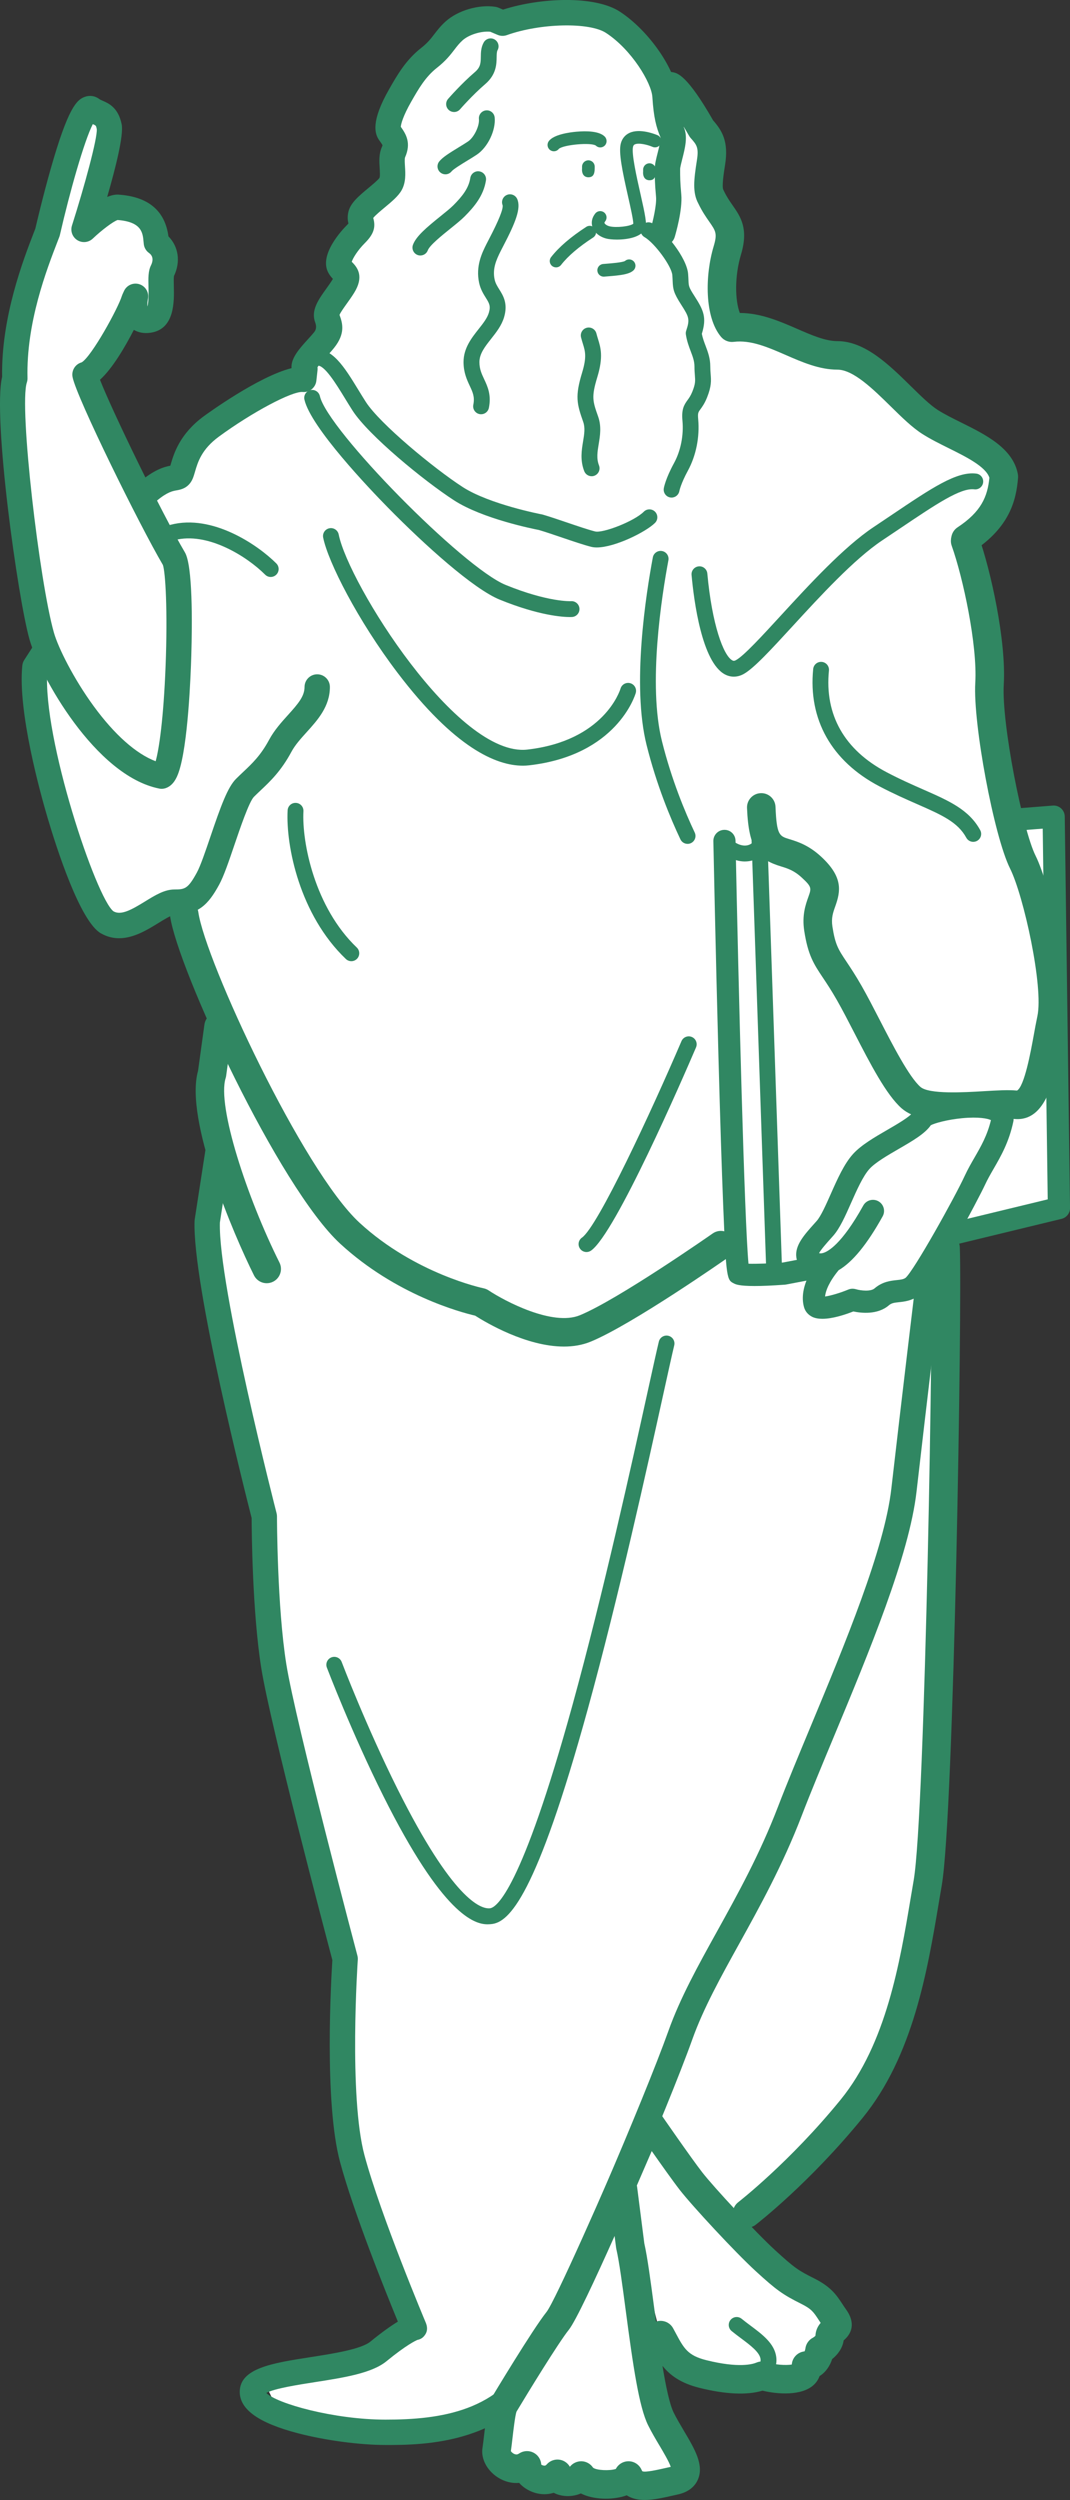
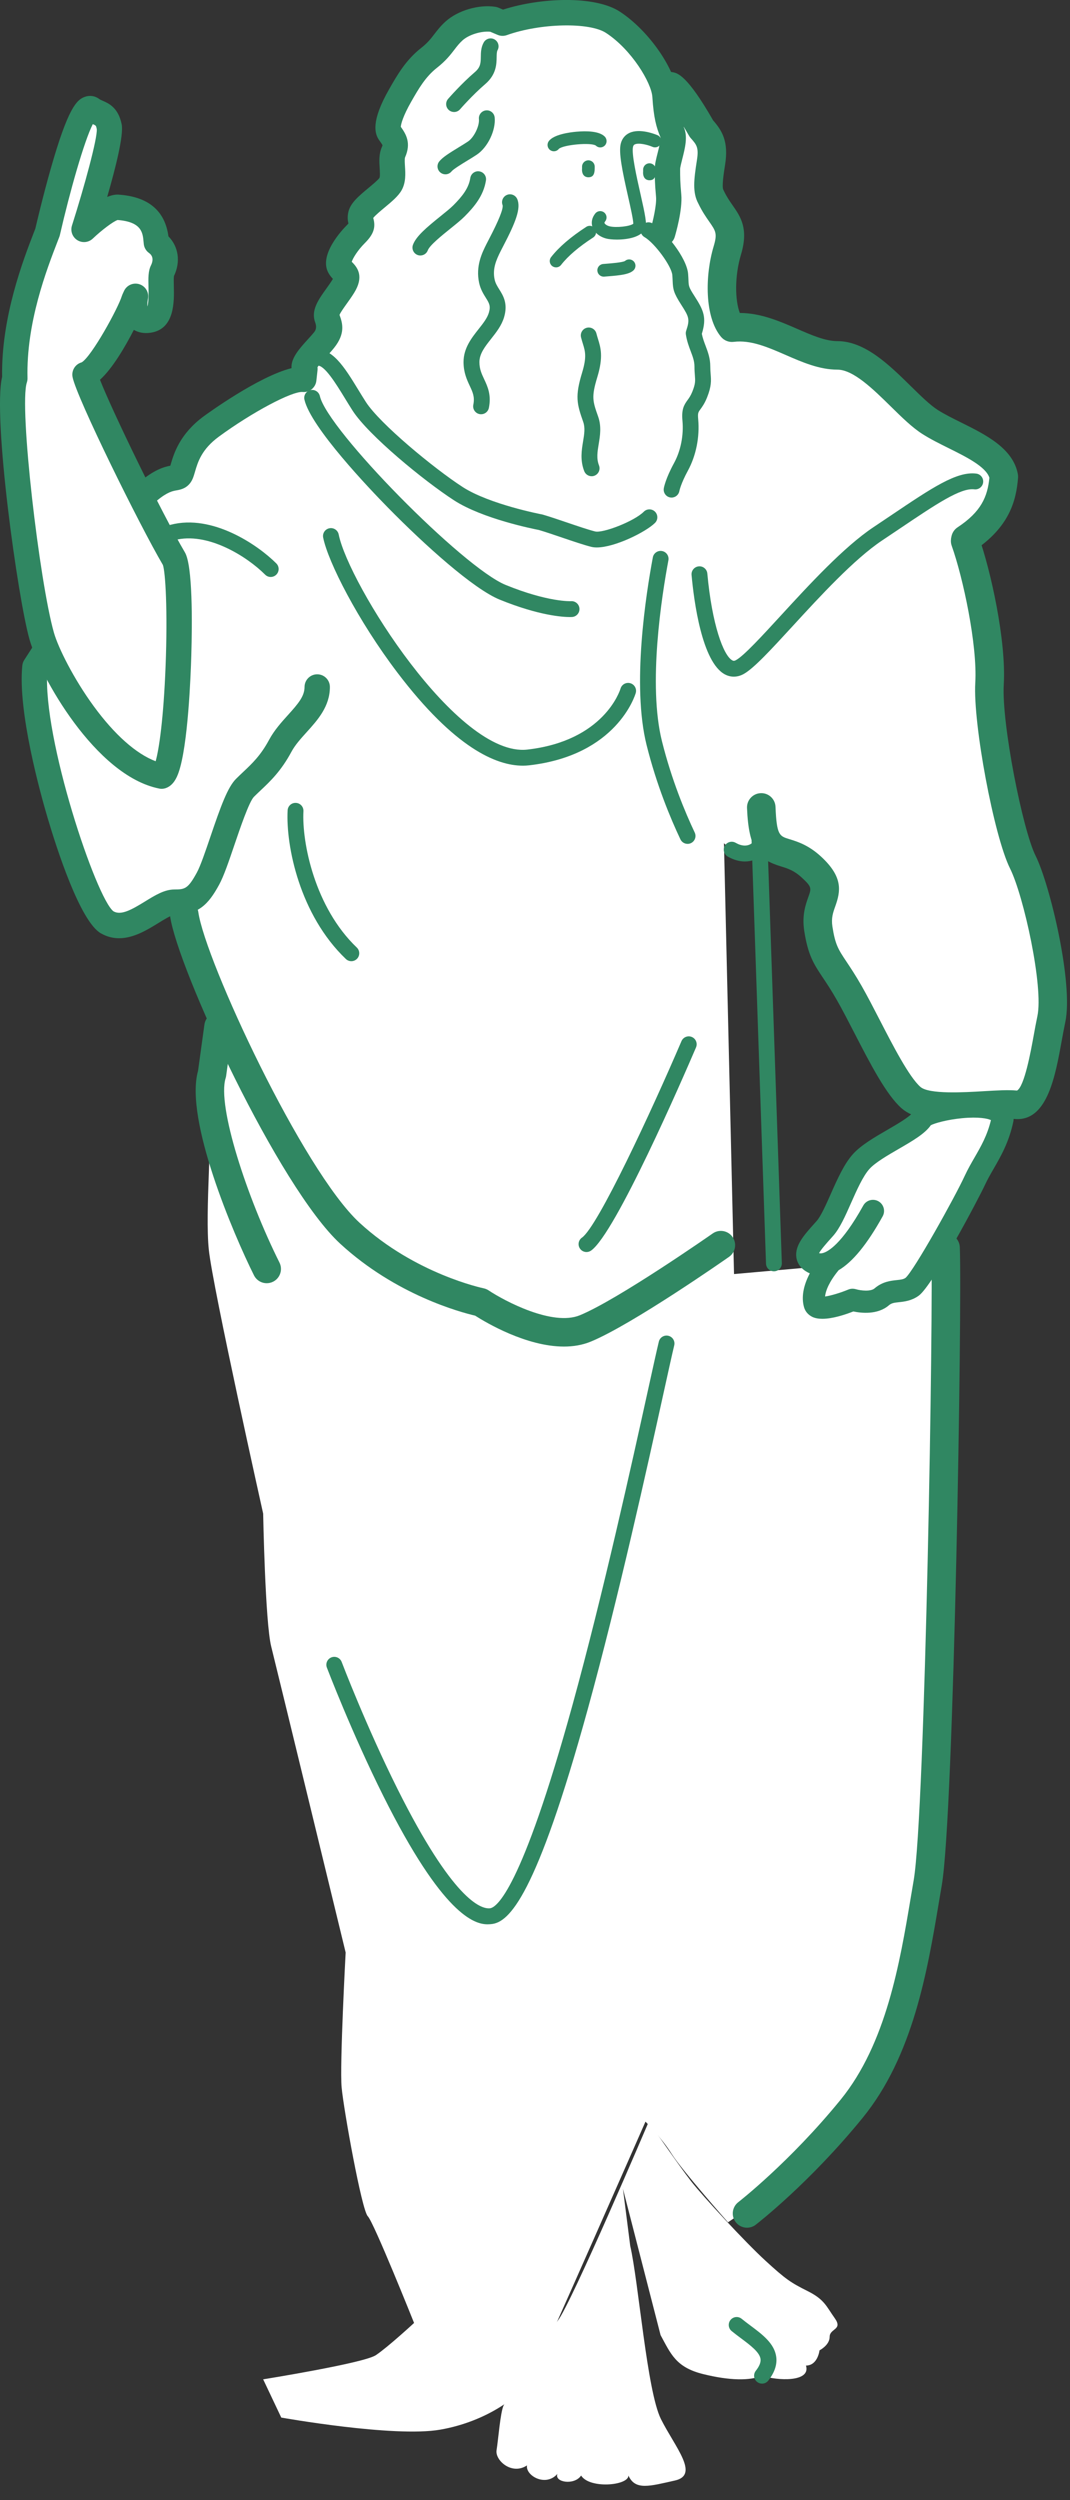
<svg xmlns="http://www.w3.org/2000/svg" id="_レイヤー_1" data-name="レイヤー 1" version="1.1" viewBox="0 0 90.72 211.849">
  <rect x="0" y="0" width="90.72" height="211.849" fill="#333333" stroke="none" />
  <defs>
    <style>
      .cls-1 {
        fill: #308762;
      }

      .cls-1, .cls-2 {
        stroke-width: 0px;
      }

      .cls-2 {
        fill: #fff;
      }
    </style>
  </defs>
  <path class="cls-2" d="M3.89,55.076s2.047,4.094,4.094,6.824c2.047,2.73,6.312,4.436,6.312,4.436,0,0,.682-5.63,1.024-9.895s.341-8.189-.853-9.383c-1.194-1.194-2.9-4.947-2.9-4.947,1.024-1.194,3.753-1.706,3.753-1.706,0,0,0-2.388,1.535-3.583,1.535-1.194,6.142-3.753,7.677-4.606,1.535-.853,1.975-3.769,3.511-3.94.245-.402-.462-.765-.315-1.341.148-.576,1.387-2.692,1.387-2.692,0,0-.207-.843-.276-1.806-.069-.964,1.032-2.134,1.445-2.822.413-.688-.206-1.239.206-1.583.413-.344,2.628-1.57,2.622-2.437-.006-.867.2-2.037.2-2.932,0-.895-.619-.344-.482-1.652.138-1.308.826-2.891,1.583-3.992.757-1.101,1.308-1.377,2.134-2.271.826-.895.596-1.36,1.95-2.126,1.354-.765,2.524-1.109,3.488-.972.964.138.826.344,1.514.138.688-.206,5.024-.964,6.47-.551,1.445.413,2.753,1.377,3.373,1.79.619.413,1.459,1.828,2.147,2.516.688.688,1.422,3.861,1.511,4.766.09.906,2.261.151,2.261.151l1.032,2.202s-.482,2.202-.275,3.304l1.177,2.67c.24-.961.75,2.08.062,5.039-.285,1.227.895,3.854.895,3.854,0,0,3.866.799,5.231,1.652,1.365.853,3.383.476,4.577.987,1.194.512,5.289,4.095,6.824,5.459,1.535,1.365,5.8,2.218,6.653,4.606.853,2.388-3.583,5.459-3.583,5.459,0,0,.341,1.365,1.194,4.436.853,3.071.512,8.701.682,11.601.171,2.9,3.583,13.989,4.606,16.378,1.024,2.388.853,7.677.341,10.066-.512,2.388-2.047,5.118-2.047,5.118,0,0-8.36.171-9.213-.341-.853-.512-5.459-9.213-6.483-10.407-1.024-1.194-1.535-3.241-1.706-4.436-.171-1.194.853-2.73.512-3.924-.341-1.194-4.947-2.9-4.947-2.9,0,0-.682.853-1.535,1.024-.853.171-1.877-.853-1.877-.853l.853,36.509,5.801-.512h2.9s-1.535,1.535-1.877,2.559c-.341,1.024.682.853,1.706.682,1.024-.171,2.73-.512,3.583-1.024.853-.512,1.877-.341,3.071-.512,1.194-.171,2.9-4.606,2.9-4.606l-.341,10.748s0,32.415-.853,41.457c-.853,9.042-3.241,13.819-3.924,16.719-.682,2.9-3.924,5.801-5.971,8.53-2.047,2.73-7.507,6.312-7.507,6.312,0,0-3.924-4.436-4.777-5.8-.853-1.365-2.218-2.73-2.218-2.73,0,0-8.701,19.79-9.554,21.496-.853,1.706-3.924,3.924-7.848,4.606-3.924.682-13.478-1.024-13.478-1.024l-1.535-3.241s8.53-1.365,9.554-2.047c1.024-.682,3.241-2.73,3.241-2.73,0,0-3.412-8.53-3.924-9.042-.512-.512-2.047-9.042-2.218-10.919-.171-1.877.341-11.43.341-11.43,0,0-5.8-23.884-6.312-25.932-.512-2.047-.682-11.26-.682-11.26,0,0-4.265-19.108-4.606-22.349-.341-3.241.341-10.236,0-11.601-.341-1.365.171-10.407.171-10.407l-2.388-7.677s-.682.512-1.194.512c-.512,0-1.877,1.024-2.73,1.535-.853.512-2.73-.171-3.241-.682-.512-.512-4.094-12.113-4.606-12.966-.512-.853-.341-4.606-.512-6.483-.171-1.877.682-3.071.682-3.071Z" />
-   <path class="cls-2" d="M85.608,69.496l3.724-.294.448,33.169-9.435,2.284-11.27,2.774-2.592.494s-3.333.247-3.827,0c-.494-.247-1.234-36.662-1.234-36.662l24.187-1.765Z" />
-   <path class="cls-1" d="M62.235,108.764c-.603-.302-.667-.333-.92-6.636-.123-3.055-.258-7.296-.401-12.604-.244-9.033-.43-18.153-.432-18.244-.011-.519.402-.949.921-.959.526-.014.949.402.959.921.263,12.928.755,32.215,1.1,35.846.678.019,1.875-.024,2.898-.099l2.515-.479,11.25-2.769,8.706-2.108-.424-31.415-2.722.215c-.522.039-.971-.346-1.012-.863-.041-.518.346-.971.863-1.012l3.724-.294c.262-.02.516.067.708.242.192.175.303.422.307.683l.448,33.169c.006.439-.293.823-.719.927l-9.431,2.284-11.27,2.774c-.016.004-.033.008-.049.011l-2.592.494c-.035.007-.071.011-.107.014-1.139.084-1.969.115-2.579.115-1.313,0-1.603-.144-1.738-.212ZM62.987,107.046h0Z" />
  <path class="cls-1" d="M8.554,79.092c-1.764-1.008-3.75-7.188-4.522-9.799-.603-2.039-2.54-8.996-2.14-12.897.017-.168.074-.33.166-.472l9.544-14.815c.056-.088.125-.166.204-.234,1.262-1.081,2.122-1.315,2.635-1.411.01-.033.02-.068.03-.103.264-.903.757-2.585,2.811-4.091.214-.157,4.637-3.382,7.436-4.072-.071-.845.691-1.681,1.38-2.438.206-.226.4-.439.545-.621q.264-.33.078-.827c-.378-1.007.286-1.934.929-2.83.19-.265.386-.539.549-.804.01-.016.019-.031.027-.045-.115-.121-.252-.281-.371-.49-.868-1.519,1.147-3.655,1.56-4.068.054-.054.096-.099.127-.134-.053-.218-.103-.545-.008-.971.169-.764.883-1.357,1.71-2.044.309-.257.827-.687.929-.854.061-.122.033-.565.016-.83-.035-.557-.075-1.188.187-1.779.037-.083.051-.133.056-.156-.036-.08-.163-.258-.258-.391l-.017-.023c-.391-.548-.73-1.594.839-4.34.693-1.213,1.409-2.466,2.717-3.494.548-.43.811-.774,1.117-1.172.247-.322.527-.687.949-1.067,1.041-.937,2.819-1.46,4.227-1.242.088.013.174.038.256.072l.389.165c3.191-1.027,7.785-1.208,9.902.172,2.477,1.616,4.768,4.934,4.904,7.102.1,1.608.3,2.186.532,2.726.335.782.092,1.735-.142,2.656-.072.284-.182.713-.182.851,0,.697,0,1.081.098,2.163.118,1.3-.485,3.361-.555,3.592-.17.568-.769.89-1.338.721-.569-.17-.891-.769-.721-1.338.215-.719.534-2.11.473-2.78-.107-1.179-.107-1.622-.107-2.358,0-.408.115-.859.248-1.382.096-.375.272-1.068.237-1.306-.354-.832-.58-1.666-.689-3.41-.075-1.205-1.76-4.018-3.933-5.435-1.412-.921-5.576-.827-8.406.188-.254.091-.533.084-.782-.022l-.628-.266c-.764-.071-1.809.249-2.344.73-.275.248-.464.493-.682.777-.344.448-.734.956-1.494,1.553-.977.768-1.561,1.789-2.178,2.87-.698,1.222-.868,1.897-.882,2.128.429.603.907,1.359.361,2.588-.048.118-.022.526-.006.77.038.601.086,1.348-.282,2.009-.281.505-.841.971-1.434,1.464-.309.257-.808.671-.977.892.003.009.006.018.008.027.219.777.019,1.365-.714,2.097-.632.632-1.014,1.283-1.117,1.59.012.013.025.025.038.038.509.506.989,1.257.174,2.581-.203.329-.421.635-.633.929-.213.298-.525.732-.615.952.26.703.516,1.575-.46,2.795-.188.235-.415.485-.635.726-.238.261-.61.67-.771.913.011.084.012.17.002.256l-.098.89c-.065.582-.587,1.009-1.166.953-.903-.076-4.288,1.722-7.102,3.785-1.467,1.076-1.786,2.166-2.019,2.962-.058.199-.113.386-.182.559-.341.851-1.049.972-1.39,1.031-.308.053-.767.131-1.641.854l-9.313,14.456c-.409,5.691,4.16,19.282,5.611,20.361.637.363,1.511-.118,2.678-.837.845-.521,1.643-1.014,2.487-1.014.89,0,1.154-.057,1.905-1.434.308-.564.735-1.823,1.149-3.04.874-2.572,1.456-4.185,2.169-4.898.207-.207.414-.402.621-.597.755-.712,1.469-1.385,2.185-2.714.441-.818,1.057-1.499,1.6-2.1.871-.963,1.405-1.593,1.405-2.376,0-.594.481-1.075,1.075-1.075s1.075.481,1.075,1.075c0,1.65-1.042,2.802-1.961,3.818-.506.56-.985,1.088-1.302,1.677-.88,1.635-1.795,2.497-2.602,3.259-.192.181-.384.362-.575.553-.41.41-1.188,2.701-1.653,4.069-.483,1.423-.901,2.651-1.297,3.377-.924,1.694-1.764,2.555-3.793,2.555-.236.001-.912.418-1.359.694-.924.57-2.09,1.289-3.332,1.289-.505-0-1.022-.119-1.541-.415ZM26.747,30.664c-0-.001-.001-.001-.001-.002.001.001.001.001.001.002ZM55.998,11.621v-0.0 0Z" />
  <path class="cls-1" d="M38.498,9.493c.188,0,.375-.078.508-.232.01-.012,1.043-1.199,2.132-2.133.947-.811.961-1.697.97-2.282.004-.251.008-.468.078-.594.18-.324.063-.733-.261-.914-.324-.18-.733-.063-.914.261-.234.421-.24.848-.246,1.225-.008.503-.014.866-.501,1.284-1.166,1-2.228,2.222-2.273,2.273-.243.281-.213.705.068.948.127.11.284.164.44.164Z" />
  <path class="cls-1" d="M37.763,14.773c.197,0,.392-.086.525-.252.152-.189.86-.621,1.329-.907.291-.177.565-.345.804-.504.933-.622,1.628-2.066,1.52-3.155-.037-.369-.363-.641-.735-.601-.369.037-.638.366-.601.735.059.585-.419,1.564-.928,1.903-.216.144-.479.305-.758.475-.858.523-1.399.866-1.678,1.215-.232.29-.185.712.105.944.124.099.272.147.419.147Z" />
  <path class="cls-1" d="M35.643,21.65c.274,0,.532-.17.631-.442.153-.421,1.213-1.273,1.914-1.837.46-.37.895-.72,1.193-1.018.828-.828,1.622-1.773,1.821-3.065.056-.367-.195-.71-.562-.766-.366-.059-.71.195-.766.562-.132.859-.673,1.549-1.443,2.32-.247.247-.654.574-1.085.921-1.202.967-2.073,1.706-2.335,2.425-.127.349.053.734.402.861.076.028.153.041.23.041Z" />
  <path class="cls-1" d="M40.657,35.091c-.364-.073-.6-.427-.527-.79.134-.672-.048-1.061-.301-1.601-.235-.502-.528-1.127-.528-2.02,0-1.176.679-2.037,1.279-2.796.378-.478.734-.93.87-1.391.168-.573.024-.804-.263-1.263-.199-.319-.448-.715-.565-1.262-.307-1.43.255-2.553.627-3.297.057-.115.132-.257.217-.42.821-1.573,1.208-2.534,1.15-2.858-.138-.335.015-.721.349-.87.339-.151.736.002.887.341.347.782-.152,2.012-1.194,4.008-.081.155-.152.291-.206.4-.395.791-.707,1.518-.515,2.414.068.316.217.554.39.831.335.536.753,1.202.414,2.355-.209.71-.664,1.286-1.104,1.844-.509.645-.99,1.254-.99,1.964,0,.594.186.991.401,1.45.292.623.623,1.33.402,2.434-.064.319-.344.54-.658.54-.044,0-.088-.004-.133-.013ZM42.622,17.409v-0.0 0Z" />
  <path class="cls-1" d="M47.146,22.658c.16,0,.319-.071.425-.208.586-.754,1.503-1.536,2.723-2.326.249-.161.321-.494.159-.743-.161-.249-.494-.321-.743-.159-1.322.855-2.328,1.72-2.988,2.569-.182.234-.14.572.094.754.098.076.214.113.33.113Z" />
  <path class="cls-1" d="M56.94,42.165c.322,0,.607-.233.662-.562,0,0.0.119-.612.721-1.718.692-1.268,1.011-2.856.874-4.355-.048-.526.002-.593.186-.845.152-.209.361-.495.564-1.001.386-.966.349-1.437.306-1.982-.015-.194-.031-.394-.031-.651,0-.689-.204-1.229-.401-1.752-.126-.333-.245-.65-.316-1.011.424-1.372.157-1.985-.615-3.185-.495-.77-.498-.848-.518-1.358-.006-.147-.013-.32-.03-.532-.104-1.359-1.962-3.663-3.023-4.282-.32-.187-.732-.079-.919.242-.187.32-.079.732.242.919.869.507,2.303,2.466,2.361,3.224.015.193.021.35.027.484.029.709.072,1.006.731,2.03.672,1.045.738,1.235.417,2.198-.034.101-.043.208-.027.314.086.564.26,1.026.414,1.432.169.448.315.834.315,1.278,0,.31.019.558.035.757.037.468.055.704-.214,1.377-.14.349-.273.532-.401.708-.321.44-.525.8-.438,1.759.113,1.241-.148,2.55-.715,3.59-.715,1.31-.854,2.06-.867,2.141-.061.366.186.712.552.773.037.006.075.009.111.009Z" />
  <path class="cls-1" d="M80.846,46.358c-.367-.558-.213-1.308.344-1.675,1.997-1.316,2.537-2.593,2.696-4.198-.301-.942-1.974-1.772-3.457-2.508-.757-.376-1.54-.764-2.22-1.197-.872-.555-1.752-1.419-2.683-2.335-1.489-1.463-3.176-3.121-4.53-3.121-1.527,0-2.975-.63-4.375-1.24-1.529-.666-2.974-1.293-4.412-1.115-.409.051-.812-.108-1.075-.422-1.402-1.668-1.369-5.199-.626-7.675.325-1.083.176-1.297-.378-2.092-.272-.39-.609-.875-.922-1.532-.505-.927-.382-2.014-.119-3.679.171-1.081-.033-1.31-.525-1.864-.056-.063-.105-.132-.147-.206-.768-1.351-1.71-2.743-2.077-3.078-.519-.218-.83-.778-.716-1.351.131-.655.766-1.08,1.423-.949.397.08,1.219.243,3.411,4.075.755.866,1.332,1.781,1.021,3.751-.111.704-.297,1.881-.145,2.149.016.028.031.056.044.085.232.493.489.862.738,1.219.673.967,1.37,1.968.71,4.169-.558,1.859-.503,3.91-.1,4.952,1.777.003,3.404.712,4.863,1.347,1.227.534,2.386,1.039,3.409,1.039,2.344,0,4.406,2.027,6.226,3.815.838.823,1.629,1.601,2.286,2.019.571.363,1.263.707,1.996,1.07,2.06,1.022,4.396,2.181,4.794,4.37.019.104.024.209.015.314-.157,1.937-.731,4.189-3.793,6.207-.205.135-.436.2-.664.2-.393,0-.778-.191-1.011-.544ZM56.572,8.493c-0-0-.001-0-.001-0.0.001,0,.001,0,.001 0Z" />
  <path class="cls-1" d="M50.161,40.357c.081,0,.163-.015.243-.046.346-.135.517-.524.383-.87-.228-.586-.134-1.159-.024-1.822.115-.696.245-1.484-.05-2.319-.46-1.303-.584-1.653-.072-3.334.527-1.731.29-2.498.061-3.24-.045-.146-.092-.297-.134-.463-.09-.36-.456-.579-.815-.489-.36.09-.579.455-.489.815.048.191.101.365.153.533.2.648.344,1.116-.062,2.453-.609,2.001-.452,2.634.091,4.172.18.509.092,1.039-.009,1.653-.124.749-.263,1.599.098,2.527.103.266.357.429.626.429Z" />
  <path class="cls-1" d="M51.423,20.22c-.588-.147-1.033-.512-1.189-.976-.131-.389-.048-.799.236-1.154.185-.232.524-.269.755-.084.232.185.27.523.084.755-.048.061-.067.107-.057.139.024.071.162.21.431.277.562.14,1.75.005,2.011-.219.001-.342-.256-1.478-.446-2.319-.487-2.154-.816-3.738-.609-4.497.109-.399.356-.701.715-.873.9-.433,2.246.125,2.396.189.272.118.398.434.28.707-.118.272-.434.397-.707.28-.411-.178-1.174-.367-1.504-.208-.064.031-.113.075-.144.188-.153.559.312,2.616.62,3.977.421,1.863.556,2.548.418,2.927-.278.765-1.494.973-2.406.973-.376,0-.701-.035-.886-.082ZM53.692,19.008h0Z" />
  <path class="cls-1" d="M46.652,12.723c-.243-.17-.302-.505-.132-.749.409-.584,1.789-.764,2.364-.814.829-.072,1.915-.06,2.386.411.21.21.215.554.005.764-.21.21-.545.214-.755.004-.393-.285-2.716-.082-3.132.27-.105.137-.265.211-.427.211-.106,0-.214-.031-.308-.097ZM47.4,12.591s0-0.0 0-0c-0,0-0.0 0-0.0 0Z" />
  <path class="cls-1" d="M50.648,22.955c-.027-.296.191-.557.487-.584.092-.008.199-.017.316-.026.359-.028,1.306-.102,1.532-.226.211-.19.536-.183.739.02.21.21.21.55,0,.76-.349.349-1.127.435-2.187.518-.112.009-.214.017-.302.025-.017.001-.033.002-.049.002-.275,0-.509-.21-.535-.489ZM52.961,22.139s0-0.0 0-0c-0,0-0.0 0-0.0 0Z" />
-   <path class="cls-1" d="M49.883,15.024h.004c.397-.003.5-.267.526-.574l.005-.001-.001-.05c.006-.092.006-.186.006-.278,0-.297-.241-.537-.537-.537s-.537.241-.537.537c0,.069,0,.125-0.0.171-.004.03-.007.06-.006.091.01.593.411.641.541.641Z" />
+   <path class="cls-1" d="M49.883,15.024h.004c.397-.003.5-.267.526-.574l.005-.001-.001-.05c.006-.092.006-.186.006-.278,0-.297-.241-.537-.537-.537s-.537.241-.537.537c0,.069,0,.125-0.0.171-.004.03-.007.06-.006.091.01.593.411.641.541.641" />
  <path class="cls-1" d="M55.061,15.276h.004c.397-.003.5-.266.526-.573l.005-0-.001-.054c.006-.091.006-.184.006-.275,0-.297-.241-.537-.537-.537s-.537.241-.537.537c0,.07,0,.127-0.0.173-.004.029-.006.058-.006.088.009.592.411.641.541.641Z" />
  <path class="cls-2" d="M13.703,65.768c-4.889-.978-9.403-9.201-10.163-11.862-1.141-3.993-3.096-19.394-2.282-21.838-.13-5.162,1.898-10.118,2.77-12.386,0,0,2.587-11.32,3.748-10.43.553.424,1.242.27,1.486,1.492.244,1.222-2.138,8.693-2.138,8.693,0,0,2.023-1.93,2.852-1.874,3.282.22,3.2,2.346,3.282,2.998.884.631.884,1.642.505,2.399-.379.758.505,3.915-1.137,4.167-1.642.253-1.137-2.02-1.137-2.02l-.128.279c-.326,1.059-2.933,6.111-4.156,6.356.297,1.467,5.378,11.933,7.549,15.614.855,1.447.407,17.861-1.052,18.412Z" />
  <path class="cls-1" d="M13.492,66.822c-5.421-1.084-10.116-9.576-10.986-12.62-.991-3.469-3.14-18.886-2.326-22.267-.086-5.066,1.799-9.935,2.71-12.288l.108-.28c.103-.443.64-2.734,1.296-5.043,1.482-5.219,2.216-5.872,2.897-6.117.427-.154.878-.084,1.239.193.055.042.156.086.273.137.497.216,1.329.577,1.613,1.998.181.904-.492,3.616-1.229,6.156.341-.142.667-.218.961-.198,2.518.168,3.941,1.358,4.233,3.536.855.869,1.048,2.157.468,3.363-.028.161-.018.593-.011.884.03,1.259.086,3.603-1.949,3.916-.644.1-1.116-.048-1.44-.24-.757,1.472-1.826,3.285-2.871,4.229,1.017,2.609,5.172,11.189,7.201,14.63.66,1.116.622,5.962.54,8.751-.051,1.749-.279,7.63-1.078,9.903-.158.45-.44,1.076-1.059,1.31-.122.046-.251.069-.38.069-.07,0-.141-.007-.211-.021ZM6.153,31.955c-.056-.28.001-.57.159-.808.145-.218.363-.374.614-.442.837-.495,3.076-4.55,3.409-5.634.014-.046.031-.09.051-.133l.128-.279c.23-.499.799-.744,1.32-.569.521.176.825.715.706,1.252-.039.175-.057.435-.044.628.125-.366.104-1.241.094-1.643-.018-.758-.032-1.357.212-1.845.127-.254.274-.728-.168-1.044-.245-.174-.405-.443-.442-.742-.008-.061-.014-.132-.021-.212-.068-.751-.152-1.684-2.198-1.841-.357.111-1.337.843-2.106,1.575-.356.339-.896.394-1.312.133-.416-.26-.603-.77-.454-1.237,1.062-3.333,2.166-7.393,2.104-8.174-.059-.293-.065-.303-.337-.421-.727,1.427-1.947,5.712-2.792,9.405-.011.05-.026.099-.045.146l-.137.354c-.937,2.42-2.681,6.924-2.562,11.619.003.124-.016.249-.055.367-.676,2.026,1.075,16.931,2.295,21.203.367,1.285,1.672,3.903,3.368,6.223,1.772,2.425,3.611,4.053,5.257,4.672.293-1.044.67-3.625.842-8.064.183-4.713-.014-7.981-.229-8.57-1.979-3.366-7.301-14.148-7.658-15.916ZM13.829,47.902c-.002-.003-.003-.005-.004-.007.001.003.003.005.004.007ZM6.995,30.688h.001-.001ZM12.37,26.072h0ZM14.755,23.367h0ZM10.005,18.632h0ZM8.209,10.955c0-.001-0-.002-.001-.003 0.0.001.001.002.001.003Z" />
  <path class="cls-1" d="M48.324,52.289c.108,0,.17-.004.183-.005.37-.026.649-.348.622-.718-.026-.371-.351-.652-.718-.622-.015,0-1.927.095-5.539-1.377-3.619-1.474-15.101-13.139-15.751-16.001-.082-.362-.441-.59-.804-.506-.362.082-.589.442-.506.804.533,2.345,5.551,7.594,7.077,9.147,3.119,3.175,7.247,6.892,9.477,7.801,3.339,1.36,5.362,1.477,5.958,1.477Z" />
  <path class="cls-1" d="M50.597,46.391c1.536,0,4.178-1.32,4.939-2.081.262-.262.262-.688,0-.95-.262-.262-.688-.262-.95,0-.828.828-3.484,1.838-4.127,1.676-.562-.14-1.481-.452-2.37-.754-.727-.247-1.479-.502-2.061-.672-.021-.006-.043-.012-.065-.016-.044-.008-4.458-.85-6.739-2.325-2.406-1.557-7.013-5.353-8.205-7.207-.217-.338-.431-.688-.642-1.033-1.161-1.899-2.258-3.693-3.788-3.352-.362.081-.59.439-.51.802.08.362.438.591.802.51.588-.131,1.609,1.528,2.35,2.741.216.354.436.712.658,1.059,1.35,2.1,6.073,5.97,8.605,7.608,2.42,1.566,6.728,2.423,7.188,2.512.551.162,1.275.408,1.976.646.956.325,1.86.631,2.476.785.138.035.294.051.464.051Z" />
  <path class="cls-1" d="M22.953,48.892c.172,0,.344-.066.475-.197.262-.262.262-.688,0-.95-1.542-1.543-5.403-4.212-8.966-3.274-.359.094-.573.462-.479.821.095.359.463.572.821.479,2.759-.727,6.1,1.352,7.674,2.925.131.131.303.197.475.197Z" />
  <path class="cls-1" d="M29.787,81.452c.177,0,.354-.07.486-.208.256-.268.246-.694-.022-.95-3.56-3.398-4.664-8.888-4.524-11.551.02-.371-.265-.687-.635-.706-.378-.021-.687.265-.706.635-.159,3.016,1.025,8.859,4.938,12.593.13.124.297.186.464.186Z" />
  <path class="cls-1" d="M47.814,114.107c.784,0,1.555-.122,2.273-.418,3.511-1.446,11.391-6.95,11.725-7.184.547-.383.68-1.137.297-1.684-.383-.547-1.137-.68-1.684-.297-.08.056-7.994,5.584-11.258,6.929-2.314.952-6.372-1.198-7.74-2.106-.131-.087-.279-.148-.433-.179-.056-.011-5.794-1.214-10.507-5.55-4.812-4.427-13.084-22.204-13.673-26.332-.095-.661-.708-1.118-1.368-1.026-.661.094-1.12.707-1.026,1.368.638,4.467,9.213,22.969,14.43,27.769,4.72,4.343,10.216,5.808,11.432,6.09.939.599,4.344,2.62,7.532,2.62Z" />
  <path class="cls-1" d="M49.727,106.097c.133,0,.267-.039.385-.121,2.068-1.448,7.777-14.599,8.901-17.22.146-.341-.012-.736-.353-.882-.34-.146-.736.012-.882.353-2.543,5.934-7.082,15.701-8.437,16.649-.304.213-.378.632-.165.935.131.187.339.287.551.287Z" />
  <path class="cls-1" d="M58.296,71.511c.096,0,.194-.021.287-.065.335-.159.478-.559.32-.895-.815-1.721-1.959-4.46-2.778-7.738-1.202-4.805-.018-12.324.546-15.334.068-.365-.172-.716-.536-.784-.364-.068-.716.172-.784.536-.581,3.097-1.795,10.846-.529,15.908.846,3.385,2.026,6.212,2.867,7.987.115.242.356.384.608.384Z" />
  <path class="cls-1" d="M62.217,57.34c.282,0,.567-.076.84-.228.864-.48,2.31-2.055,4.142-4.048,2.328-2.535,5.226-5.689,7.597-7.27.536-.358,1.044-.699,1.524-1.022,3.088-2.078,5.128-3.447,6.286-3.306.366.047.704-.215.75-.583.046-.368-.215-.704-.583-.75-1.659-.208-3.745,1.197-7.203,3.524-.479.322-.984.663-1.519,1.019-2.506,1.671-5.465,4.891-7.842,7.479-1.61,1.753-3.13,3.408-3.805,3.782-.161.089-.237.064-.312.024-.757-.4-1.728-3.057-2.12-7.36-.033-.369-.362-.646-.73-.608-.369.034-.642.36-.608.73.199,2.189.873,7.391,2.829,8.426.241.127.495.191.753.191Z" />
  <path class="cls-1" d="M76.45,93.925c-1.307-1.144-2.675-3.798-3.998-6.364-.531-1.029-1.032-2.001-1.498-2.817-.479-.838-.856-1.403-1.189-1.901-.758-1.135-1.258-1.885-1.577-3.958-.205-1.331.118-2.235.354-2.895.258-.723.298-.834-.581-1.639-.651-.597-1.194-.763-1.769-.939-1.861-.57-2.715-1.419-2.856-4.944-.027-.667.493-1.23,1.16-1.256.669-.029,1.23.493,1.256,1.16.096,2.406.34,2.481,1.147,2.728.692.212,1.64.502,2.695,1.469,1.906,1.748,1.682,2.952,1.224,4.235-.189.53-.353.988-.241,1.714.238,1.544.499,1.936,1.198,2.983.337.505.757,1.133,1.277,2.044.492.861,1.004,1.855,1.547,2.908,1.105,2.144,2.48,4.811,3.44,5.652.73.639,3.73.46,5.341.364,1.131-.067,2.11-.126,2.847-.054.631-.346,1.177-3.359,1.411-4.65.107-.588.207-1.142.317-1.657.532-2.481-1.162-10.199-2.318-12.512-1.36-2.72-3.151-12.277-2.948-15.732.188-3.201-1.037-8.92-1.998-11.612-.224-.629.103-1.321.732-1.546.629-.224,1.321.103,1.546.732,1.034,2.897,2.352,8.876,2.135,12.567-.193,3.28,1.603,12.321,2.697,14.508,1.212,2.423,3.222,10.824,2.52,14.1-.102.477-.199,1.013-.303,1.581-.538,2.97-1.204,6.641-3.745,6.64-.091,0-.184-.005-.279-.014-.541-.054-1.478.002-2.469.061-.887.053-1.815.108-2.711.108-1.754,0-3.389-.211-4.366-1.066ZM86.213,92.423h.003-.003Z" />
-   <path class="cls-1" d="M82.517,71.338c.109,0,.219-.026.321-.082.326-.178.446-.586.268-.911-.947-1.737-2.646-2.483-4.796-3.428-.93-.409-1.985-.872-3.142-1.481-3.572-1.88-5.261-4.858-4.886-8.612.037-.369-.232-.699-.601-.735-.372-.036-.699.233-.735.601-.428,4.282,1.559,7.81,5.597,9.935,1.199.631,2.276,1.104,3.227,1.522,2.065.907,3.429,1.507,4.157,2.842.122.224.352.35.59.35Z" />
  <path class="cls-1" d="M44.319,64.884c.192,0,.373-.011.546-.031,7.414-.847,8.973-5.909,9.036-6.124.104-.356-.101-.729-.457-.833-.356-.103-.729.101-.833.457-.054.177-1.409,4.424-7.899,5.166-5.936.677-15.166-14.083-15.995-18.227-.073-.364-.429-.6-.79-.527-.364.073-.6.427-.527.79.412,2.06,2.938,7.024,6.302,11.452,4.853,6.389,8.383,7.876,10.617,7.876Z" />
  <path class="cls-1" d="M22.614,108.74c.182,0,.366-.041.54-.128.597-.299.839-1.025.541-1.622-2.75-5.5-5.301-13.272-4.564-15.63.02-.064.035-.129.044-.196l.553-4.013c.091-.662-.371-1.272-1.033-1.363-.658-.091-1.272.371-1.363,1.033l-.54,3.922c-1.161,4.11,3.017,13.88,4.741,17.328.212.424.639.669,1.082.669Z" />
-   <path class="cls-1" d="M32.692,207.188c3.215,0,10.744,0,14.267-7.045,2.981-5.962,9.676-21.546,11.743-27.335.933-2.612,2.403-5.264,3.958-8.072,1.734-3.129,3.699-6.675,5.306-10.854.765-1.988,1.713-4.268,2.718-6.681,3.002-7.213,6.405-15.388,7.024-20.799.797-6.972,2.091-17.73,2.104-17.838.071-.589-.35-1.125-.939-1.196-.595-.071-1.125.35-1.196.939-.013.108-1.308,10.872-2.106,17.851-.584,5.108-3.925,13.135-6.872,20.216-1.01,2.428-1.965,4.72-2.74,6.736-1.553,4.039-3.397,7.366-5.18,10.584-1.6,2.887-3.111,5.613-4.102,8.391-2.049,5.737-8.686,21.185-11.642,27.097-2.58,5.161-7.688,5.857-12.344,5.857-4.359,0-9.234-1.361-10.111-2.262.688-.38,2.772-.705,4.069-.907,2.504-.39,4.87-.758,6.118-1.779,1.698-1.389,2.482-1.749,2.628-1.809.315-.056.545-.243.702-.525.161-.289.132-.627.003-.932-.038-.09-3.818-9.065-5.194-14.175-1.348-5.007-.578-16.466-.57-16.581.008-.118-.003-.236-.033-.35-.052-.197-5.237-19.762-6.026-24.691-.784-4.896-.793-12.455-.793-12.531,0-.091-.012-.181-.034-.268-.05-.193-4.961-19.317-4.807-24.63l.946-6.124c.091-.586-.311-1.136-.898-1.226-.583-.092-1.135.311-1.226.898l-.956,6.188c-.006.041-.01.083-.012.124-.199,5.36,4.359,23.307,4.838,25.175.004,1.089.059,7.978.819,12.733.775,4.843,5.476,22.658,6.026,24.732-.1,1.556-.711,12.052.651,17.109,1.164,4.322,3.888,11.065,4.903,13.526-.544.329-1.303.854-2.328,1.693-.795.65-3.175,1.021-5.087,1.318-3.215.5-5.992.933-5.992,2.941,0,1.495,1.615,2.643,4.936,3.509,2.311.603,5.227.992,7.428.992Z" />
  <path class="cls-1" d="M63.337,188.775c.258,0,.519-.082.739-.252.186-.143,4.597-3.576,9.068-9.063,4.278-5.25,5.488-12.462,6.46-18.258.083-.496.165-.981.246-1.453,1.038-6.023,1.731-49.38,1.527-54.066-.029-.667-.586-1.182-1.261-1.156-.667.029-1.184.594-1.156,1.261.197,4.525-.513,47.858-1.494,53.55-.082.475-.164.964-.248,1.464-.925,5.514-2.076,12.376-5.949,17.13-4.298,5.275-8.629,8.644-8.672,8.678-.528.408-.626,1.168-.217,1.696.238.308.596.47.958.47Z" />
  <path class="cls-2" d="M69.938,104.096c.988-1.111,1.852-4.32,3.086-5.678,1.234-1.358,4.567-2.592,5.185-3.703.598-.733,6.72-1.766,6.789.123-.494,2.345-1.605,3.58-2.345,5.185-.741,1.605-4.444,8.394-5.308,9.011s-1.728.123-2.592.864c-.864.741-2.469.247-2.469.247,0,0-2.963,1.234-3.209.37-.247-.864.173-2.097,1.284-3.454l.133-.161c-.689.359-1.243.299-1.664.036-.988-.617.123-1.728,1.111-2.839Z" />
  <path class="cls-1" d="M68.87,111.591c-.348-.168-.597-.458-.7-.818-.238-.833-.064-1.82.489-2.868-.113-.048-.223-.106-.33-.173-.584-.365-.763-.844-.811-1.182-.142-1.005.663-1.902,1.515-2.852l.203-.227c.366-.412.792-1.372,1.203-2.299.557-1.256,1.133-2.554,1.89-3.387.691-.76,1.825-1.416,2.921-2.051.774-.448,1.943-1.125,2.137-1.476.027-.049.058-.095.093-.138.831-1.019,5.141-1.66,6.987-1.041,1.287.432,1.457,1.35,1.471,1.725.003.076-.004.153-.02.228-.368,1.749-1.058,2.944-1.667,3.999-.272.471-.528.916-.745,1.386-.496,1.075-4.424,8.531-5.615,9.382-.611.437-1.226.501-1.676.549-.418.044-.628.073-.851.264-.963.825-2.358.66-3.012.52-.746.292-1.781.624-2.627.624-.321,0-.615-.048-.855-.163ZM72.557,109.244c.452.135,1.269.209,1.584-.061.677-.58,1.371-.653,1.878-.707.376-.039.581-.067.76-.193.727-.639,4.161-6.793,5.021-8.655.253-.547.543-1.051.824-1.537.553-.958,1.077-1.867,1.393-3.172-.267-.135-1.051-.296-2.443-.163-1.304.125-2.342.43-2.653.594-.503.723-1.54,1.324-2.727,2.011-.927.537-1.977,1.145-2.472,1.689-.553.608-1.089,1.817-1.562,2.884-.491,1.109-.956,2.156-1.517,2.787l-.208.233c-.318.355-.818.913-.992,1.237.077.024.178.03.318-.007.419-.108,1.592-.717,3.431-4.027.252-.454.824-.617,1.279-.365.454.252.617.825.365,1.279-1.312,2.362-2.542,3.868-3.733,4.566-.005.006-.01.012-.015.019-.774.946-1.087,1.705-1.134,2.21.47-.066,1.276-.302,1.97-.59.115-.047.238-.071.361-.071.092,0,.184.013.273.04Z" />
  <path class="cls-1" d="M65.617,107.73c.008,0,.016,0,.023-0.0.371-.013.661-.324.648-.694l-1.234-36.168c-.013-.371-.336-.664-.694-.649-.371.013-.661.324-.648.694l1.234,36.168c.012.363.31.649.671.649Z" />
  <path class="cls-1" d="M63.158,73.001c.498,0,.97-.154,1.381-.463.297-.223.357-.644.134-.94-.223-.297-.644-.357-.94-.134-.357.268-.841.252-1.362-.046-.321-.184-.732-.072-.917.25-.184.322-.072.732.25.917.487.278.982.417,1.453.417Z" />
  <path class="cls-1" d="M41.337,163.066c.127,0,.235-.01.324-.019,1.508-.144,3.799-2.342,8.171-18.206,2.623-9.517,5.083-20.689,6.405-26.691.413-1.876.739-3.357.928-4.146.087-.361-.136-.723-.496-.81-.358-.087-.723.135-.81.496-.192.801-.504,2.214-.934,4.171-1.319,5.99-3.774,17.139-6.388,26.623-4.349,15.778-6.46,17.173-7.003,17.225-.788.074-3.151-.755-7.824-10.099-2.648-5.294-4.721-10.723-4.741-10.777-.132-.347-.522-.521-.867-.389-.347.132-.521.52-.389.867.021.055,2.114,5.538,4.792,10.892,5.026,10.052,7.703,10.863,8.833,10.863Z" />
  <path class="cls-2" d="M42.102,207.625c.143-.86.318-3.231.604-3.805,0,0,3.432-5.719,4.575-7.149,1.144-1.43,7.721-16.872,7.721-16.872,0,0,2.582,3.741,3.585,5.031,1.004,1.29,4.587,5.161,6.308,6.738,1.72,1.577,2.15,1.864,3.584,2.58,1.434.717,1.577,1.29,2.294,2.294.717,1.004-.43.86-.43,1.577s-.86,1.147-.86,1.147c0,0-.143,1.29-1.147,1.29.43,1.434-2.437,1.29-3.727.86-1.003.43-2.724.43-5.018-.143-2.294-.573-2.724-1.72-3.584-3.297l-3.191-12.402.617,4.839c.71,3.078,1.42,12.31,2.604,14.678,1.184,2.367,3.314,4.735,1.184,5.208-2.131.473-3.364.867-3.938-.423,0,.86-3.297,1.147-4.014,0-.573.86-2.294.573-2.007-.143-1.003,1.147-2.724.143-2.58-.717-1.29.86-2.724-.43-2.58-1.29Z" />
-   <path class="cls-1" d="M53.131,211.452c-.089.033-.183.065-.284.093-.97.279-2.499.304-3.6-.251-.752.325-1.646.288-2.297-.054-.001-.001-.003-.001-.004-.002-.64.201-1.351.154-2.02-.163-.364-.172-.671-.405-.909-.675-.619.055-1.25-.103-1.823-.473-.919-.594-1.435-1.599-1.285-2.502.039-.236.086-.642.136-1.072.178-1.548.306-2.527.58-3.075.014-.028.029-.055.045-.081.142-.236,3.487-5.806,4.668-7.282.732-.93,4.857-10.262,7.553-16.591.173-.405.552-.685.991-.729.437-.043.866.154,1.117.516.025.037,2.574,3.728,3.544,4.976.975,1.253,4.516,5.073,6.17,6.589,1.648,1.51,1.981,1.727,3.308,2.39,1.444.722,1.906,1.424,2.395,2.168.102.156.212.323.342.505.4.56.892,1.632-.228,2.588-.099.67-.512,1.212-.975,1.579-.185.578-.542,1.117-1.069,1.443-.093.267-.25.511-.465.72-1.021.991-3.153.815-4.369.515-1.305.394-3.141.314-5.353-.239-1.597-.399-2.496-1.07-3.132-1.865.291,1.764.614,3.289.953,3.968.255.51.567,1.037.869,1.547.92,1.552,1.714,2.892,1.181,4.124-.193.446-.643,1.026-1.686,1.258l-.454.102c-.805.182-1.621.367-2.367.367-.563,0-1.086-.105-1.533-.397ZM55.909,207.23c-.324-.546-.659-1.111-.952-1.698-.775-1.551-1.28-5.023-1.907-9.76-.279-2.109-.543-4.101-.794-5.187-.009-.039-.016-.079-.021-.119l-.126-.991c-1.655,3.703-3.299,7.223-3.882,7.951-.883,1.103-3.46,5.313-4.438,6.942-.121.363-.268,1.639-.34,2.262-.049.423-.092.795-.135,1.08.052.08.179.204.338.257.131.043.235.026.361-.058.401-.268.923-.271,1.327-.009.33.213.53.569.551.95.062.041.158.085.255.088.075.004.13-.013.208-.103.388-.443,1.04-.543,1.542-.235.18.11.321.261.42.433.232-.299.603-.47.973-.468.4.006.771.209.991.542.282.233,1.415.283,1.932.111.162-.313.459-.549.823-.626.558-.119,1.124.17,1.356.692.043.096.073.129.072.13.242.115,1.278-.12,2.034-.291l.373-.084c-.156-.454-.628-1.249-.959-1.809ZM45.876,209.114c0-0.0 0-.001 0-.001,0,0-0.0.001-0.0.001ZM64.992,200.17c.667.222,1.636.282,2.139.2.017-.227.097-.447.236-.634.203-.273.512-.447.847-.481.03-.066.059-.159.068-.221.045-.408.294-.765.661-.948.027-.014.139-.092.194-.154.022-.493.23-.846.443-1.09-.065-.096-.126-.188-.184-.278-.419-.638-.593-.902-1.456-1.333-1.585-.792-2.126-1.181-3.861-2.77-1.759-1.612-5.398-5.541-6.445-6.887-.557-.716-1.565-2.135-2.377-3.293-.359.836-.791,1.835-1.262,2.917.01.041.017.082.023.125l.61,4.78c.271,1.202.526,3.128.821,5.352.054.41.111.839.17,1.278.547-.188,1.166.041,1.452.565.074.136.146.269.215.399.701,1.311,1.021,1.909,2.601,2.304,2.77.692,3.952.332,4.248.205.152-.065.314-.098.476-.098.129,0,.258.021.382.062Z" />
  <path class="cls-1" d="M64.609,201.989c.199,0,.396-.088.529-.257.535-.681.763-1.358.676-2.01-.15-1.134-1.18-1.903-2.176-2.646-.253-.189-.515-.384-.754-.58-.287-.235-.71-.193-.945.094-.235.287-.193.71.094.945.262.215.536.419.801.617.773.577,1.571,1.173,1.647,1.746.038.283-.094.612-.401,1.003-.229.292-.178.714.113.943.123.097.269.144.415.144Z" />
</svg>